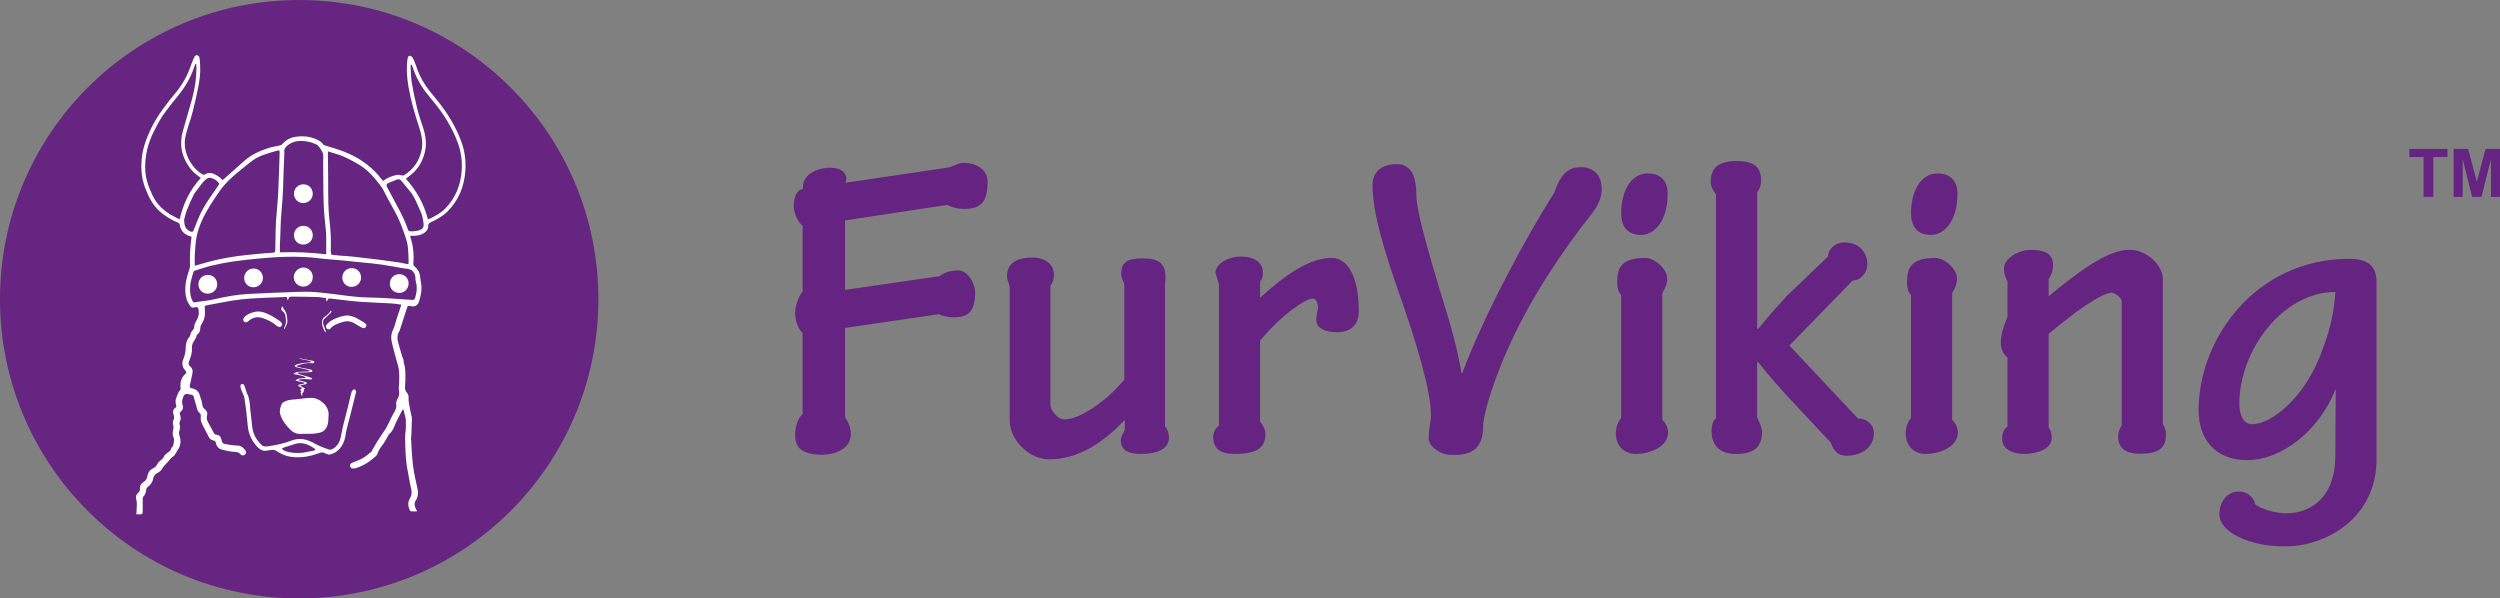
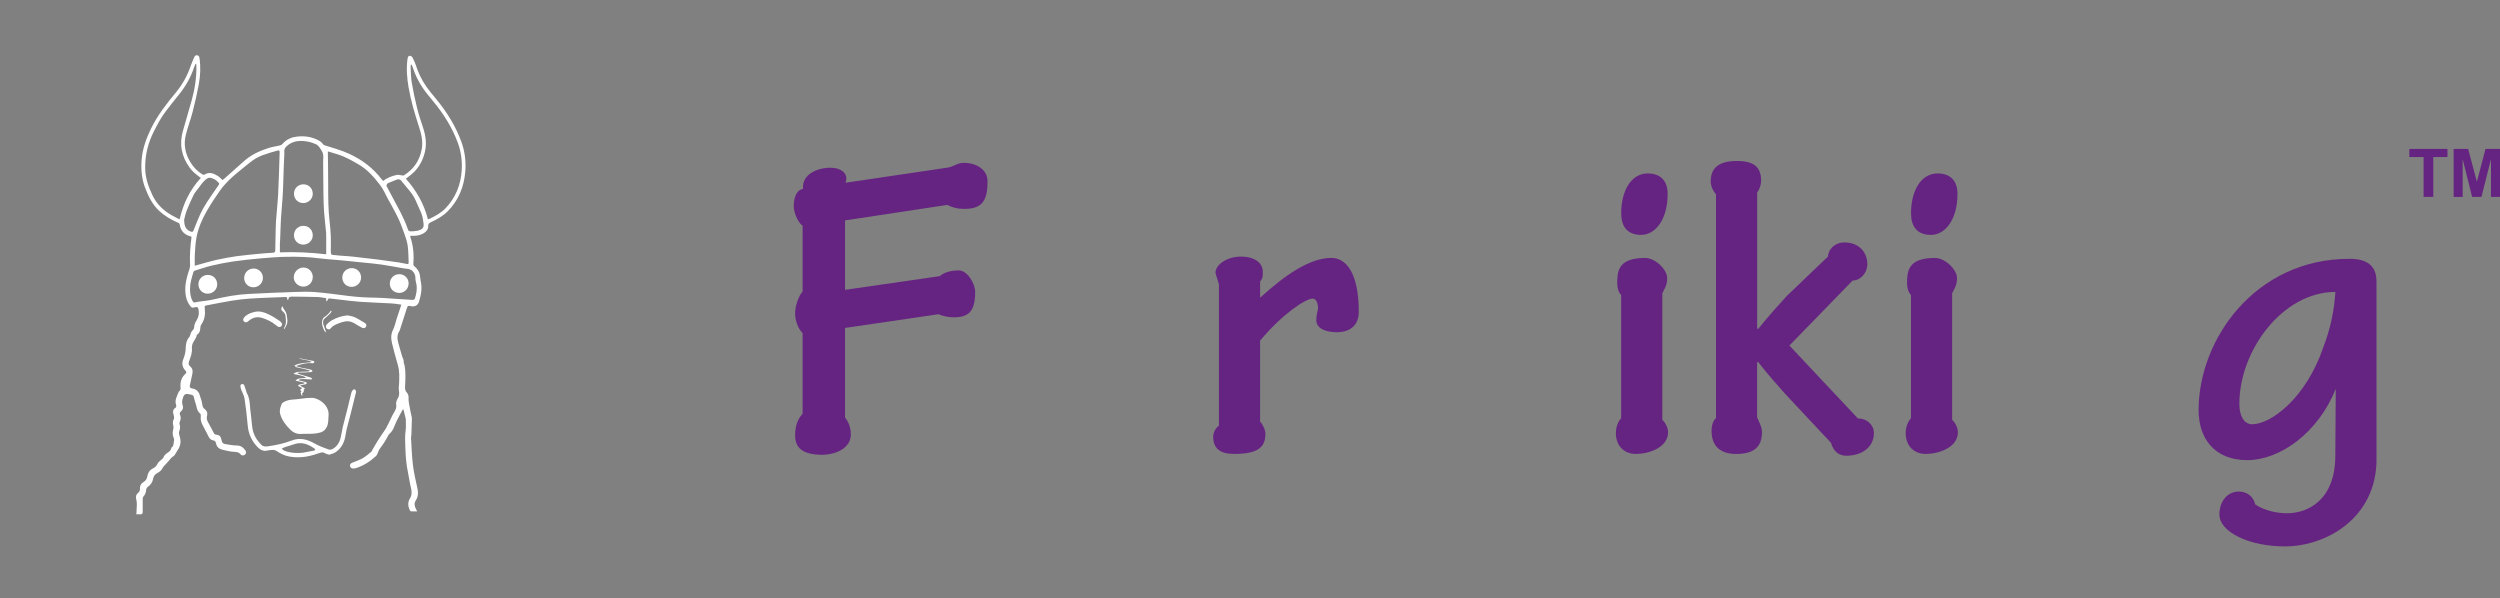
<svg xmlns="http://www.w3.org/2000/svg" id="Ebene_1" width="175mm" height="41.89mm" viewBox="0 0 496.07 118.74">
  <rect x="0" y="0" width="496.07" height="118.74" fill="#808080" stroke="none" />
  <defs>
    <style>.cls-1{fill:#fff;}.cls-2{fill:#662482;}.cls-3{fill:#652580;}</style>
  </defs>
  <g>
    <path class="cls-2" d="M167.69,82.87c.53,.61,1.14,1.76,1.14,3.34,0,2.63-2.81,4.04-5.88,4.04-3.51-.09-5.18-1.23-5.18-3.86,0-2.02,.61-3.34,1.49-4.3v-15.98c-.97-.96-1.49-2.63-1.49-3.95,0-1.4,.7-3.51,1.49-4.3v-13.08c-.7-.35-1.76-2.37-1.76-3.86,0-1.67,.53-3.25,1.84-3.43-.26-2.9,2.81-4.21,5.44-4.21,2.2,0,3.69,1.23,2.98,2.98l20.11-2.98c1.4-.18,2.02-.97,3.34-.97,2.63,0,4.83,1.41,4.74,3.78,0,4.04-1.32,5.36-4.65,5.36-1.32,0-2.28-.26-3.34-.79l-20.28,3.07v13.78l18.79-2.72c.7-.61,1.93-1.14,3.78-1.14,1.67,0,3.25,2.55,3.25,4.3,0,3.86-1.32,5.01-4.22,5.01-1.05,0-2.02-.18-3.07-.61l-18.53,2.72v17.83Z" />
-     <path class="cls-2" d="M208.43,80.41c.09,1.14,1.49,2.81,2.81,2.81,2.98,0,8.43-3.69,11.85-7.9v-19.05c-.26-.61-.61-1.14-.61-1.93,0-2.19,1.05-3.07,4.04-3.07,2.81,0,5.27,.44,4.65,4.92v28.36c.44,.53,.79,1.4,.79,2.28,0,2.02-1.93,3.25-5.62,3.25-2.72,0-3.95-.97-3.95-2.72,0-.7,.53-1.41,.79-2.02v-2.02c-3.86,4.13-9.04,7.9-15.1,7.82-3.69,0-7.73-3.69-7.73-7.73v-26.52c-.09-.61-.53-1.23-.53-2.11,0-2.9,2.46-3.69,5.18-3.69,1.76,0,4.13,.88,4.13,3.51,0,.88-.26,1.58-.7,2.11v23.71Z" />
    <path class="cls-2" d="M241.88,56.44l-.7-2.28c0-1.67,2.28-3.25,5.09-3.25,2.63,0,4.3,1.23,4.3,2.99,0,.61,.09,1.32-.53,1.93v3.16h.09c4.83-4.39,9.75-7.82,14.05-7.82,2.72,0,5.44,2.63,5.44,10.71,0,2.37-1.4,4.04-4.39,4.04-2.55,0-4.04-.97-4.04-2.37,0-.79,.18-1.67,.35-2.28,0-1.05-.35-2.02-1.05-2.02-1.4,0-5.97,2.98-10.45,8.34v16.07c.53,.53,1.05,1.58,1.05,2.46,0,2.63-1.49,3.95-6.23,3.95-2.81,0-4.13-1.14-4.13-3.42,0-.88,.53-1.76,1.14-2.2v-28.01Z" />
-     <path class="cls-2" d="M290.17,74c4.39-11.77,12.91-27.39,18.26-35.82,1.4-4.13,3.16-5.01,5.27-5.01,2.28,0,4.13,1.32,4.13,4.48,0,1.4-.7,3.07-1.76,4.48-7.11,8.96-11.41,16.33-13.43,20.11-5.62,10.36-8.34,19.85-8.34,22.3,0,3.95-1.76,5.88-6.06,5.71-2.46,.18-4.92-1.84-4.74-3.42,0-1.84,.44-2.9,.44-4.48,0-4.83-2.9-14.49-6.32-24.15-3.25-9.31-5.27-16.24-5.27-21.51,0-2.55,1.76-4.13,4.83-4.13s3.86,2.9,3.86,6.06c0,2.46,1.23,7.46,4.57,18.62,2.2,6.94,3.6,12.03,4.39,16.77h.18Z" />
    <path class="cls-2" d="M321.69,58.55c-.53-.53-.79-1.49-.79-2.28,0-2.46,.18-5.09,5.53-5.09,2.02,0,4.39,2.28,4.39,4.04,0,1.58-.79,2.46-.97,2.98v25.11c.44,.35,1.14,1.4,1.14,2.46,0,2.98-3.69,4.3-6.41,4.3-2.28,0-3.95-1.58-3.95-4.13,0-1.58,.7-2.55,1.05-2.98v-24.41Zm9.22-20.11c0,5.18-2.46,8.17-5.27,8.17s-3.95-1.76-3.95-4.3c0-4.39,1.93-7.9,5.27-7.9,2.55,0,3.95,1.49,3.95,4.04Z" />
    <path class="cls-2" d="M348.65,65.13l.18,.18c2.55-3.16,4.3-5.01,5.8-6.67l8.08-7.73c.09-1.49,1.4-2.81,3.25-2.81,3.07,0,4.57,2.11,4.57,4.3,0,2.02-1.67,3.34-2.9,3.25l-12.56,12.91,13.61,14.49c1.58-.09,3.16,1.14,3.16,2.9,0,2.55-2.11,4.48-5.53,4.48-1.49,0-2.55-.96-2.98-2.55l-9.13-9.75c-1.32-1.58-2.99-3.25-5.36-6.32l-.18,.09v10.89c.35,.88,.97,1.93,.97,2.9,0,3.07-1.67,4.39-5.18,4.39-2.11,0-4.83-.79-4.83-4.57,0-.61,.09-1.85,.88-2.55V38.53c-.44-.35-1.05-1.58-1.05-2.46,0-2.02,.79-4.13,5.18-4.13,3.34,0,4.83,1.14,4.83,3.95,0,.61-.26,1.67-.79,2.28v26.96Z" />
    <path class="cls-2" d="M379.2,58.55c-.53-.53-.79-1.49-.79-2.28,0-2.46,.18-5.09,5.53-5.09,2.02,0,4.39,2.28,4.39,4.04,0,1.58-.79,2.46-.97,2.98v25.11c.44,.35,1.14,1.4,1.14,2.46,0,2.98-3.69,4.3-6.41,4.3-2.28,0-3.95-1.58-3.95-4.13,0-1.58,.7-2.55,1.05-2.98v-24.41Zm9.22-20.11c0,5.18-2.46,8.17-5.27,8.17s-3.95-1.76-3.95-4.3c0-4.39,1.93-7.9,5.27-7.9,2.55,0,3.95,1.49,3.95,4.04Z" />
-     <path class="cls-2" d="M406.51,84.8c.44,.61,.61,1.14,.61,2.11,0,2.28-3.16,3.16-5.44,3.16s-4.39-.88-4.39-2.99c0-1.14,.26-1.76,1.05-2.46v-13.7c-.7-.44-1.32-1.58-1.32-2.9,0-1.49,.44-2.99,1.32-5.18v-7.03c-.44-.79-.7-1.49-.7-2.63,0-1.76,2.72-3.6,5.36-3.6,3.42,0,4.39,1.23,4.39,3.07,0,1.23-.53,2.2-.88,2.72v3.42c8.95-7.46,13-9.22,16.16-9.22s6.5,2.98,6.5,5.79v28.71c.26,.53,.61,1.05,.61,2.28,0,2.72-1.76,3.69-5.09,3.69-2.98,0-4.39-1.23-4.39-3.34,0-.97,.26-1.58,.7-2.28v-24.67c0-.61-1.32-1.67-2.02-1.67-.88,0-4.13,1.14-12.47,8.17v18.53Z" />
    <path class="cls-2" d="M471.57,91.12c0,11.68-10.01,17.3-18.18,17.3-7.2,0-13-2.9-13-6.32,0-2.63,1.58-4.57,3.86-4.57,1.58,0,2.9,.97,3.25,2.55,1.49,1.05,3.95,1.76,6.32,1.76,4.21,0,9.57-2.72,9.57-11.42,0-4.48,.09-8.87,.09-13.26-3.42,8.6-10.98,14.14-17.56,14.14s-9.66-4.39-9.66-9.92c0-14.05,11.24-30.03,29.94-30.03,3.42,0,5.36,1.32,5.36,4.48v35.3Zm-10.54-22.3c1.23-3.16,2.11-6.76,2.37-10.8v-.09c-10.45,0-19.05,11.59-19.05,22.21,0,2.46,.97,4.04,2.55,4.04,3.69,0,10.71-5.18,14.14-15.37Z" />
  </g>
  <g>
    <path class="cls-2" d="M480.91,39.07v-7.91h-2.83v-1.61h7.57v1.61h-2.82v7.91h-1.92Z" />
    <path class="cls-2" d="M486.87,39.07v-9.52h2.88l1.73,6.5,1.71-6.5h2.88v9.52h-1.79v-7.5l-1.89,7.5h-1.85l-1.88-7.5v7.5h-1.79Z" />
  </g>
  <g>
-     <circle class="cls-3" cx="59.37" cy="59.37" r="59.37" />
    <g>
      <path class="cls-1" d="M80.04,81.23c-.09,.04-.13,.04-.14,.06-.43,.81-.9,1.6-1.28,2.43-.38,.84-.6,1.75-1.36,2.37-.16,.13-.23,.38-.35,.57-.34,.56-.64,1.16-1.04,1.67-.38,.5-.75,.99-.93,1.6-.06,.21-.19,.42-.34,.57-1.17,1.07-2.48,1.92-4.01,2.4-.2,.06-.42,.08-.62,.06-.28-.04-.48-.22-.51-.52-.04-.3,.14-.5,.4-.61,.71-.3,1.46-.53,2.12-.91,.63-.36,1.18-.87,1.75-1.33,.08-.06,.08-.2,.14-.3,.3-.52,.61-1.05,.92-1.57,.31-.49,.62-.98,.95-1.47,.28-.42,.6-.82,.85-1.26,.31-.55,.57-1.13,.85-1.69,.2-.41,.38-.83,.61-1.22,.34-.57,.69-1.09,.56-1.83-.06-.36,.1-.83,.3-1.15,.34-.54,.34-1.05,.24-1.64-.07-.44,.02-.91,.04-1.37,.05-1.22,.11-2.44-.24-3.64-.41-1.42-.8-2.85-1.15-4.28-.22-.91-.28-1.81,.19-2.73,.35-.68,.48-1.46,.72-2.2,.22-.69,.46-1.37,.69-2.06,.07-.22,.14-.44,.23-.73-.67-.09-1.28-.21-1.89-.24-2.08-.12-4.16-.18-6.24-.32-1.35-.09-2.7-.28-4.04-.43-.67-.07-1.33-.15-2-.23-.23-.03-.37,.05-.44,.29-.03,.12-.16,.21-.24,.31-.03-.13-.06-.25-.07-.38,0-.07,.01-.15,.02-.28-.57-.08-1.13-.21-1.69-.23-1.65-.05-3.29-.06-4.94-.08-.41,0-.86-.04-.88,.57,0,.03-.07,.06-.12,.1-.04-.05-.09-.09-.09-.13-.06-.5-.06-.49-.58-.45-.48,.03-.97,.03-1.45,.05-1.76,.07-3.51,.12-5.27,.24-1.21,.08-2.43,.22-3.63,.41-1.64,.26-3.27,.61-4.91,.91-.6,.11-.6,.12-.53,.72,.12,1.11-.03,2.15-.69,3.1-.14,.2-.2,.49-.21,.74-.03,.5-.14,.94-.57,1.24-.05,.04-.12,.08-.13,.13-.11,.82-.89,1.36-.94,2.2,0,.11-.05,.23-.03,.33,.11,.96-.23,1.82-.56,2.68-.15,.4-.11,.74,.23,1.01,.46,.38,.55,.87,.44,1.42-.16,.78-.34,1.55-.51,2.33-.08,.36,.07,.57,.44,.62,.81,.1,1.37,.63,1.55,1.43,.07,.3,.21,.58,.29,.88,.09,.32,.17,.65,.21,.98,.04,.32,.14,.56,.41,.76,.47,.34,.66,.8,.51,1.38-.13,.46-.03,.87,.21,1.29,.39,.68,.75,1.38,1.11,2.08,.11,.22,.25,.35,.51,.37,.54,.04,.88,.32,.99,.86,.03,.13,.09,.26,.11,.4,.07,.4,.33,.56,.7,.61,.37,.05,.74,.13,1.11,.18,.39,.05,.79,.11,1.18,.1,.78,0,1.29,.41,1.7,.99,.18,.26,.18,.57-.08,.82-.22,.2-.65,.24-.85-.02-.39-.52-.89-.5-1.45-.54-.73-.06-1.45-.23-2.16-.4-.68-.16-1.16-.57-1.3-1.29-.07-.33-.22-.53-.58-.58-.43-.07-.7-.36-.89-.74-.39-.75-.76-1.51-1.17-2.25-.32-.57-.46-1.15-.38-1.79,.02-.18-.02-.45-.13-.54-.51-.4-.64-.95-.76-1.54-.06-.29-.18-.56-.26-.85-.07-.23-.14-.45-.18-.68-.08-.5-.23-.65-.72-.7-.12-.01-.25-.03-.37-.07-.51-.17-.9,.06-1.08,.58-.19,.55-.31,1.07-.09,1.66,.17,.44,.02,.9-.38,1.21-.23,.18-.25,.38-.15,.63,.19,.48,.19,.94-.06,1.41-.07,.13-.06,.34-.02,.5,.12,.43,.13,.84-.04,1.25-.14,.34-.09,.67,.02,1.02,.33,.99,.27,1.95-.37,2.83-.22,.31-.36,.68-.59,.98-.17,.22-.45,.35-.66,.55-.18,.17-.31,.38-.47,.56-.24,.27-.49,.52-.72,.79-.2,.23-.45,.44-.57,.71-.22,.48-.63,.75-1.05,.98-.47,.26-.71,.61-.81,1.13-.12,.68-.49,1.21-1.07,1.61-.15,.11-.29,.35-.3,.54-.04,.53-.2,.99-.57,1.39-.11,.12-.13,.37-.13,.56-.01,.84,.01,1.68,0,2.53,0,.3-.2,.46-.53,.42-.25-.03-.51,0-.73,0,.04-.72,.09-1.36,.1-2.01,0-.32-.04-.65-.12-.96-.13-.51-.06-.94,.36-1.28,.28-.22,.4-.49,.38-.85-.03-.58,.21-1.02,.71-1.31,.43-.25,.66-.61,.74-1.1,.11-.69,.44-1.26,1.11-1.59,.43-.21,.75-.53,.96-1,.14-.3,.5-.51,.75-.76,.13-.13,.31-.24,.37-.4,.17-.45,.5-.74,.88-.99,.33-.21,.6-.44,.69-.84,.01-.06,.03-.14,.08-.17,.49-.37,.35-.95,.48-1.43,.04-.15-.03-.35-.09-.5-.23-.56-.24-1.11-.07-1.68,.07-.24,.07-.52,0-.76-.11-.44-.14-.85,.11-1.26,.08-.14,.05-.36,.03-.53-.04-.25-.13-.48-.17-.73-.06-.39,.05-.72,.39-.94,.24-.15,.29-.35,.2-.61-.19-.56-.13-1.07,.12-1.63,.2-.45,.27-.94,.68-1.3,.11-.09,.1-.38,.08-.57-.09-1.04,.16-1.95,.96-2.67,.23-.21,.24-.4,.02-.63-.62-.66-.78-1.4-.44-2.27,.26-.67,.47-1.35,.48-2.1,.01-.83,.14-1.67,.74-2.34,.09-.1,.13-.24,.16-.37,.09-.4,.26-.74,.57-1.03,.12-.11,.21-.32,.21-.49,.01-.55,.24-.99,.52-1.45,.4-.65,.51-1.4,.34-2.16-.09-.41-.27-.48-.68-.38-.62,.15-.69,.12-1.06-.39-.55-.74-.77-1.58-.85-2.47-.14-1.58,.24-3.08,.75-4.57,.11-.31,.19-.66,.17-.98-.1-1.83,.05-3.64,.28-5.44,0-.04,0-.07,0-.13-.08-.04-.17-.08-.26-.11-1.18-.32-1.87-1.09-2.07-2.29-.03-.19-.09-.28-.28-.37-1.37-.59-2.66-1.33-3.76-2.34-1.38-1.27-2.18-2.91-2.84-4.64-.7-1.83-.83-3.72-.67-5.63,.18-2.12,.89-4.08,1.81-6,1.3-2.69,3.11-5.01,5-7.29,1.3-1.57,2.27-3.33,2.92-5.26,.19-.58,.46-1.13,.69-1.69,.11-.26,.28-.45,.6-.4,.32,.05,.41,.3,.45,.57,.26,1.74,.18,3.49-.14,5.21-.34,1.83-.75,3.65-1.22,5.45-.39,1.54-.97,3.03-1.35,4.57-.48,1.91-.12,3.72,.91,5.41,.61,1.01,1.38,1.82,2.38,2.43,.11,.07,.33,.1,.42,.04,.98-.64,1.84-.21,2.68,.29,.26,.16,.48,.4,.7,.62,.14,.14,.23,.17,.4,.02,1.37-1.23,2.75-2.46,4.14-3.68,1.42-1.24,3.11-2.01,4.89-2.56,.68-.21,1.41-.3,2.11-.47,.19-.05,.41-.14,.53-.29,.63-.74,1.46-1.22,2.37-1.39,1.46-.27,2.93-.18,4.32,.43,.54,.23,1.06,.51,1.4,1.02,.05,.07,.12,.14,.19,.16,1.65,.53,3.33,.97,4.91,1.69,2.57,1.17,4.78,2.82,6.5,5.08,.07,.09,.15,.17,.22,.25,.02,.03,.06,.04,.11,.08,.77-.65,1.7-.96,2.66-1.19,.32-.08,.7,.06,1.05,.09,.12,.01,.28,.06,.37,0,1.94-1.19,3.11-2.91,3.54-5.14,.3-1.57-.06-3.05-.54-4.52-.84-2.58-1.61-5.17-2.07-7.85-.31-1.82-.46-3.67-.21-5.52,.01-.07,.02-.15,.04-.22,.05-.25,.17-.51,.43-.48,.19,.02,.45,.18,.54,.36,.25,.47,.47,.97,.64,1.47,.48,1.48,1.12,2.89,2.01,4.16,.64,.92,1.36,1.78,2.08,2.65,2.09,2.54,3.82,5.31,4.95,8.41,.68,1.88,.95,3.85,.79,5.85-.24,3.09-1.35,5.82-3.56,8.02-.92,.91-2.08,1.55-3.26,2.1-.37,.17-.57,.34-.55,.79,.02,.62-.36,1.07-.87,1.39-.58,.37-1.24,.5-1.92,.52-.25,0-.49,0-.75,0,0,.11-.02,.19,0,.25,.63,1.77,.72,3.6,.6,5.45,0,.1,.06,.23,.14,.29,.65,.53,1.09,1.16,1.18,2.02,.05,.49,.14,.98,.22,1.47,.15,.9,.05,1.78-.17,2.66-.07,.26-.15,.53-.21,.79-.16,.77-.8,1.21-1.55,1.05-.71-.15-.72-.15-.94,.52-.44,1.36-.88,2.73-1.32,4.1-.03,.08-.04,.18-.09,.25-.69,.99-.37,2.01-.08,3.02,.19,.67,.37,1.34,.58,2.01,.09,.28,.23,.54,.31,.82,.04,.13-.03,.3,.01,.43,.38,1.06,.34,2.17,.34,3.27,0,.5-.05,1-.07,1.49-.02,.45,.01,.86,.37,1.24,.22,.23,.35,.64,.33,.96-.06,.75,.16,1.46,.27,2.18,.07,.49,.2,.97,.3,1.46,.04,.2,.1,.39,.09,.59-.02,1.01-.06,2.02-.1,3.02-.01,.27-.09,.55-.07,.82,.11,1.79,.16,3.59,.38,5.37,.19,1.54,.55,3.07,.89,4.59,.19,.87,.14,1.67-.34,2.41-.37,.58-.23,1.12,.04,1.67,.06,.12,.12,.23,.25,.48-.48,0-.86,.02-1.23-.01-.09,0-.2-.14-.25-.24-.36-.77-.42-1.56,.03-2.3,.41-.68,.41-1.34,.22-2.08-.25-.97-.36-1.96-.57-2.94-.39-1.76-.51-3.55-.56-5.35-.03-1.02-.1-2.04,.06-3.06,.11-.73,.04-1.49,.04-2.24,0-.19-.07-.39-.12-.58-.09-.37-.18-.75-.27-1.12-.03-.1-.06-.2-.09-.33Zm-41.4-28.5c.22-.06,.34-.1,.46-.13,1.32-.36,2.63-.76,3.97-1.06,1.3-.29,2.61-.52,3.93-.71,1.38-.19,2.77-.31,4.16-.45,.99-.1,1.99-.18,2.98-.23,.36-.02,.48-.15,.48-.49,.01-1.15,.04-2.29,.07-3.44,.02-.8,.03-1.6,.08-2.39,.13-1.83,.34-3.65,.43-5.48,.14-2.69,.2-5.38,.29-8.07,.01-.43-.06-.51-.47-.39-.98,.28-1.97,.55-2.92,.91-.67,.25-1.33,.58-1.91,1-1.02,.74-1.97,1.56-2.95,2.35-1.34,1.09-2.6,2.27-3.6,3.68-.93,1.31-1.81,2.66-2.61,4.05-.95,1.64-1.7,3.4-2.05,5.27-.22,1.16-.25,2.35-.33,3.53-.04,.65,0,1.31,0,2.03Zm-.93,4.54c0,.09,0,.17,0,.26,.02,.77,.13,1.51,.5,2.2,.13,.24,.28,.34,.57,.26,.33-.09,.68-.13,1.03-.18,.85-.13,1.71-.19,2.54-.39,2.32-.55,4.66-.98,7.04-1.1,3.07-.16,6.14-.29,9.22-.39,1.33-.04,2.68-.08,4,.03,2.12,.18,4.23,.47,6.34,.74,1.88,.24,3.77,.35,5.67,.37,.93,0,1.87,.09,2.8,.15,1.44,.09,2.88,.19,4.32,.28,.11,0,.23,.02,.33-.02,.09-.03,.21-.11,.24-.2,.3-.92,.49-1.85,.33-2.83-.07-.42-.23-.84-.21-1.25,.03-.6-.23-1.04-.59-1.44-.17-.19-.47-.3-.73-.38-.28-.08-.59-.06-.89-.11-1.52-.26-3.03-.56-4.55-.78-1.24-.18-2.5-.28-3.75-.41-1.41-.15-2.82-.29-4.24-.43-1.49-.14-2.98-.22-4.46-.41-2.05-.26-4.11-.32-6.16-.29-1.83,.02-3.66,.17-5.48,.33-1.8,.16-3.59,.35-5.38,.61-1.4,.2-2.8,.49-4.18,.81-1.04,.24-2.05,.6-3.08,.91-.23,.07-.48,.09-.57,.4-.31,1.06-.66,2.12-.66,3.24Zm27.35-27.24c0,.2,0,.33,0,.45,.02,2.07,.07,4.14,.06,6.21,0,2.45,0,4.89,.29,7.32,.11,.96,.19,1.93,.23,2.9,.04,.98,0,1.97,0,2.95,0,.17,.02,.35,.07,.51,.03,.08,.14,.19,.22,.2,.54,.07,1.09,.12,1.64,.16,.78,.06,1.57,.09,2.35,.18,1.63,.18,3.27,.37,4.9,.57,1.42,.18,2.84,.37,4.25,.58,.56,.08,1.12,.22,1.68,.32,.24,.04,.36-.07,.34-.3-.05-1.08-.04-2.17-.18-3.24-.1-.79-.36-1.58-.63-2.34-.39-1.1-.79-2.21-1.29-3.26-.63-1.32-1.38-2.6-2.08-3.89-.47-.87-.85-1.8-1.44-2.57-1.23-1.6-2.53-3.13-4.34-4.17-1.3-.75-2.59-1.49-4.03-1.95-.66-.21-1.33-.41-2.06-.63Zm-25.22,5.28c-.16-.13-.28-.22-.39-.31-.66-.49-1.28-1-1.78-1.68-1.66-2.27-2.15-4.72-1.35-7.43,.58-1.98,1.15-3.97,1.71-5.96,.62-2.23,.98-4.5,.94-6.83,0-.14-.03-.28-.04-.41-.04,0-.09-.02-.13-.03-.08,.18-.17,.36-.23,.55-.68,2.06-1.72,3.92-3.09,5.59-.89,1.09-1.75,2.2-2.61,3.32-.91,1.18-1.59,2.5-2.27,3.82-1.21,2.35-1.84,4.83-1.79,7.48,.03,1.91,.65,3.65,1.45,5.33,.83,1.75,2.16,3.03,3.83,3.97,.49,.28,1,.52,1.55,.81,.73-3.15,2.04-5.89,4.22-8.23Zm45.08,8.2c.11-.03,.22-.04,.32-.09,1.13-.56,2.27-1.16,3.14-2.07,2.04-2.11,3.06-4.7,3.24-7.61,.11-1.86-.14-3.7-.79-5.44-1.11-3-2.79-5.68-4.82-8.14-.71-.86-1.43-1.71-2.06-2.62-.91-1.32-1.61-2.75-2.09-4.29-.05-.16-.16-.31-.24-.46-.03,0-.07,.02-.1,.03-.02,.15-.06,.31-.05,.46,.07,1.03,.06,2.08,.23,3.09,.29,1.71,.65,3.41,1.07,5.1,.33,1.34,.79,2.64,1.21,3.95,.5,1.57,.72,3.15,.32,4.78-.45,1.85-1.37,3.41-2.89,4.59-.28,.22-.57,.43-.87,.67,2.09,2.35,3.59,4.98,4.37,8.06Zm-20.19,6.97c0-.21,0-.34,0-.48,0-.95,0-1.89,0-2.84,0-.31,0-.63-.02-.94-.16-1.87-.42-3.74-.48-5.62-.1-2.77-.06-5.54-.11-8.31-.02-.81,.21-1.64-.31-2.42-.33-.49-.59-1.03-1.16-1.27-.5-.21-1.02-.41-1.56-.5-1.35-.24-2.69-.24-3.87,.63-.47,.35-.87,.74-.81,1.4,.02,.22,.02,.45,0,.67-.07,1.76-.17,3.51-.2,5.27-.04,2.05-.19,4.08-.37,6.12-.16,1.77-.17,3.56-.25,5.34-.01,.24-.05,.47-.05,.71,0,.59,0,1.19,0,1.83,3.07-.12,6.1,.03,9.17,.39Zm17.02-4.58c.37-.04,.75-.03,1.11-.12,.79-.2,1.29-.46,1.19-1.38-.07-.6-.15-1.22-.34-1.79-.26-.76-.65-1.48-.96-2.22-.35-.84-.75-1.65-1.34-2.36-.59-.72-1.18-1.44-1.78-2.16-.24-.29-.55-.37-.91-.23-.56,.22-1.11,.44-1.66,.67-.11,.05-.23,.13-.28,.23-.06,.12-.11,.31-.05,.42,.31,.62,.66,1.23,.98,1.85,1.11,2.12,2.35,4.17,3.14,6.45,.22,.64,.25,.63,.9,.65Zm-45.21-2.22c.02,1.37,.45,1.97,1.35,2.28,.33,.11,.41,0,.53-.29,.6-1.43,1.11-2.92,1.87-4.27,.92-1.63,2.05-3.14,3.1-4.7,.12-.18,.15-.3-.02-.45-.24-.22-.45-.49-.73-.63-.81-.41-1.2-.55-1.92,.09-.61,.54-1.01,1.23-1.51,1.84-.31,.37-.61,.77-.82,1.2-.48,.98-.94,1.98-1.33,3-.27,.7-.41,1.45-.54,1.92Z" />
      <path class="cls-1" d="M60.78,86.09c-.27,0-.55-.03-.82,0-.92,.11-1.69-.19-2.35-.83-.9-.89-1.66-1.86-2.01-3.1-.2-.7,.03-1.36,.29-2,.07-.17,.28-.31,.46-.41,.59-.34,1.23-.44,1.92-.48,1.22-.06,2.41-.36,3.64-.33,1.4,.04,3.44,1.5,3.29,3.47-.06,.77,0,1.55-.34,2.28-.27,.57-.66,.94-1.27,1.12-.93,.27-1.87,.29-2.82,.26Z" />
      <path class="cls-1" d="M65.3,90.22c-.33-.11-.62-.16-.84-.3-.34-.21-.62-.19-1-.05-.85,.31-1.74,.56-2.63,.72-1.13,.19-2.27,.21-3.42,0-1-.18-1.82-.63-2.64-1.16-.19-.12-.45-.17-.68-.16-.37,0-.75,.07-1.11,.14-.75,.16-1.32-.15-1.82-.65-1.24-1.23-1.88-2.72-2.02-4.46-.14-1.75-.36-3.49-.62-5.23-.08-.56-.41-1.09-.61-1.63-.09-.23-.16-.47-.2-.72-.04-.22,.02-.44,.27-.51,.27-.07,.43,.08,.52,.32,.14,.4,.27,.8,.4,1.21,.03,.08,.03,.18,.08,.25,.57,1,.58,2.12,.68,3.22,.1,1.03,.26,2.05,.34,3.08,.08,1.08,.38,2.06,.99,2.94,.25,.36,.54,.68,.84,1,.36,.39,.83,.4,1.32,.33,1.62-.23,3.22-.57,4.75-1.16,1.63-.62,3.08-.22,4.53,.6,.89,.5,1.87,.87,2.85,1.21,.25,.09,.67-.07,.93-.25,.72-.48,1.16-1.2,1.37-2.03,.18-.71,.26-1.45,.43-2.16,.34-1.39,.71-2.78,1.06-4.17,.22-.87,.41-1.75,.63-2.62,.05-.2,.15-.41,.28-.56,.09-.11,.34-.21,.43-.16,.13,.07,.18,.28,.26,.44,.01,.03-.01,.07-.02,.11-.36,1.46-.72,2.93-1.09,4.39-.25,.98-.53,1.95-.77,2.93-.12,.51-.17,1.03-.28,1.55-.26,1.27-.85,2.35-1.96,3.07-.37,.24-.84,.33-1.24,.48Zm-6.18-.34c.41-.02,.73-.01,1.03-.06,.73-.12,1.45-.26,2.17-.41,.09-.02,.17-.12,.25-.19-.07-.08-.12-.18-.2-.24-.2-.14-.42-.28-.63-.4-.99-.56-2.03-.84-3.16-.5-.68,.2-1.36,.42-2.03,.64-.22,.07-.43,.19-.65,.29,.21,.16,.4,.39,.63,.47,.86,.31,1.77,.41,2.59,.4Z" />
      <path class="cls-1" d="M68.89,62.58c.8,.09,1.52,.3,2.18,.71,.41,.26,.83,.51,1.25,.75,.34,.2,.46,.44,.34,.73-.13,.3-.49,.44-.83,.26-.49-.25-.95-.54-1.42-.83-.6-.36-1.24-.55-1.93-.42-.46,.09-.92,.23-1.36,.41-.56,.23-1.13,.46-1.52,.98-.19,.25-.49,.23-.74,.04-.22-.16-.27-.58-.05-.81,.31-.32,.65-.63,1.03-.84,.95-.54,1.98-.87,3.04-.98Z" />
      <path class="cls-1" d="M55.98,64.24c0,.52-.4,.77-.78,.59-.17-.08-.32-.2-.46-.32-.79-.66-1.69-1.09-2.66-1.41-1.03-.34-1.94-.11-2.75,.58-.04,.03-.07,.07-.11,.1-.29,.23-.59,.24-.81,.02-.21-.22-.2-.54,.03-.81,.54-.64,1.29-.91,2.08-1.1,1.02-.25,1.94,.08,2.82,.5,.75,.36,1.45,.82,2.14,1.28,.23,.15,.38,.43,.5,.57Z" />
      <path class="cls-1" d="M61.94,75.26c-.87,.1-1.78-.23-2.63,.08,0,.05,0,.09-.01,.14,.2,.04,.4,.09,.59,.13,.28,.07,.56,.13,.83,.22,.08,.03,.19,.16,.17,.2-.03,.09-.13,.18-.22,.21-.19,.06-.39,.06-.59,.1-.15,.03-.29,.09-.44,.13,0,.04,0,.07-.01,.11,.28,.15,.56,.31,.88,.48-.11,.14-.18,.23-.26,.32q.16,.37-.29,.66s-.01,.05,0,.07c.02,.12,.04,.24,.06,.37-.06,0-.16,.02-.17,0-.08-.19-.15-.38-.19-.58-.01-.07,.1-.16,.17-.26-.36-.23-.3-.43,.16-.63-.26-.12-.43-.2-.6-.29-.1-.06-.18-.15-.27-.22,.1-.07,.2-.17,.32-.2,.32-.08,.64-.14,.96-.21,0-.06,0-.11,.01-.17-.58-.12-1.15-.25-1.79-.39,.63-.71,1.46-.32,2.15-.62-.76-.41-1.62-.51-2.44-.69-.01-.04-.02-.09-.04-.13,.25-.1,.49-.26,.74-.29,.59-.06,1.19-.04,1.79-.07,.2,0,.4-.05,.61-.07,0-.05,.01-.1,.02-.15-.19-.06-.37-.13-.56-.17-.69-.16-1.39-.31-2.08-.48-.14-.04-.26-.2-.38-.3,.14-.08,.27-.19,.42-.23,.35-.11,.71-.22,1.08-.27,.47-.07,.94-.09,1.41-.14,.17-.02,.34-.03,.51-.1-.78-.47-1.69-.39-2.52-.67,.08-.01,.16-.05,.23-.03,.88,.16,1.76,.32,2.64,.5,.09,.02,.15,.14,.22,.21-.09,.08-.16,.18-.26,.22-.08,.04-.2,.03-.3,.02-1.02-.13-1.97,.16-2.92,.48-.03,.01-.05,.05-.15,.13,.4,.11,.75,.22,1.11,.3,.51,.11,1.03,.2,1.54,.31,.12,.02,.25,.05,.35,.11,.1,.06,.16,.16,.24,.24-.11,.07-.21,.18-.32,.19-.43,.04-.87,.06-1.31,.07-.31,.01-.62,0-.94,0-.14,0-.28,.06-.42,.09,0,.04-.01,.08-.02,.11,.12,.05,.24,.11,.37,.14,.72,.21,1.44,.42,2.15,.64,.14,.04,.26,.15,.4,.23,0,.04-.02,.09-.02,.13Z" />
      <path class="cls-1" d="M55.99,60.73c.2,.34,.38,.69,.61,1.02,.36,.52,.33,1.14,.42,1.72,.04,.27,0,.58-.09,.84-.12,.34-.33,.65-.5,.98-.03-.01-.06-.02-.1-.04,.04-.13,.07-.27,.13-.38,.42-.72,.26-1.5,.18-2.25-.03-.31-.31-.66-.57-.87-.41-.32-.22-.64-.09-1.01Z" />
      <path class="cls-1" d="M65.81,61.76c-.08,.13-.14,.28-.24,.39-.37,.36-.75,.72-1.16,1.06-.27,.22-.4,.73-.25,1.13,.19,.51,.36,1.03,.58,1.65-.17-.15-.33-.23-.38-.36-.29-.64-.59-1.29-.41-2.03,.08-.33,.21-.59,.54-.78,.36-.21,.65-.56,.95-.86,.09-.09,.12-.23,.18-.35,.06,.05,.12,.11,.18,.16Z" />
      <path class="cls-1" d="M62.06,54.98c0,1.07-.83,1.9-1.89,1.89-1.03,0-1.9-.87-1.88-1.88,.02-1.04,.9-1.91,1.92-1.91,1.03,0,1.86,.84,1.86,1.9Z" />
      <path class="cls-1" d="M69.82,53.2c1.03,0,1.83,.82,1.83,1.86,0,1.05-.85,1.87-1.92,1.86-1.03-.01-1.82-.84-1.81-1.88,.02-1.05,.84-1.85,1.9-1.84Z" />
      <path class="cls-1" d="M50.33,53.28c1.03,0,1.84,.82,1.84,1.85,0,1.05-.85,1.88-1.91,1.87-1.03,0-1.83-.83-1.81-1.87,.02-1.05,.84-1.85,1.89-1.85Z" />
      <path class="cls-1" d="M79.22,54.4c1.04,0,1.86,.8,1.86,1.83,0,1.05-.81,1.89-1.85,1.89-1.07,0-1.88-.79-1.88-1.84,0-1.05,.81-1.87,1.86-1.88Z" />
      <path class="cls-1" d="M41.19,58.27c-1.03,0-1.83-.83-1.82-1.87,.01-1.05,.83-1.86,1.89-1.85,1.05,0,1.85,.82,1.84,1.89-.01,1.03-.86,1.84-1.91,1.83Z" />
      <path class="cls-1" d="M60.23,36.57c1.05,0,1.84,.83,1.83,1.9-.01,1.02-.87,1.83-1.92,1.82-1.03-.01-1.83-.84-1.81-1.88,.02-1.05,.84-1.85,1.9-1.84Z" />
      <path class="cls-1" d="M60.15,48.53c-1.04,0-1.83-.83-1.82-1.87,.01-1.05,.83-1.86,1.89-1.85,1.05,0,1.85,.82,1.84,1.89,0,1.03-.86,1.84-1.91,1.84Z" />
    </g>
  </g>
</svg>